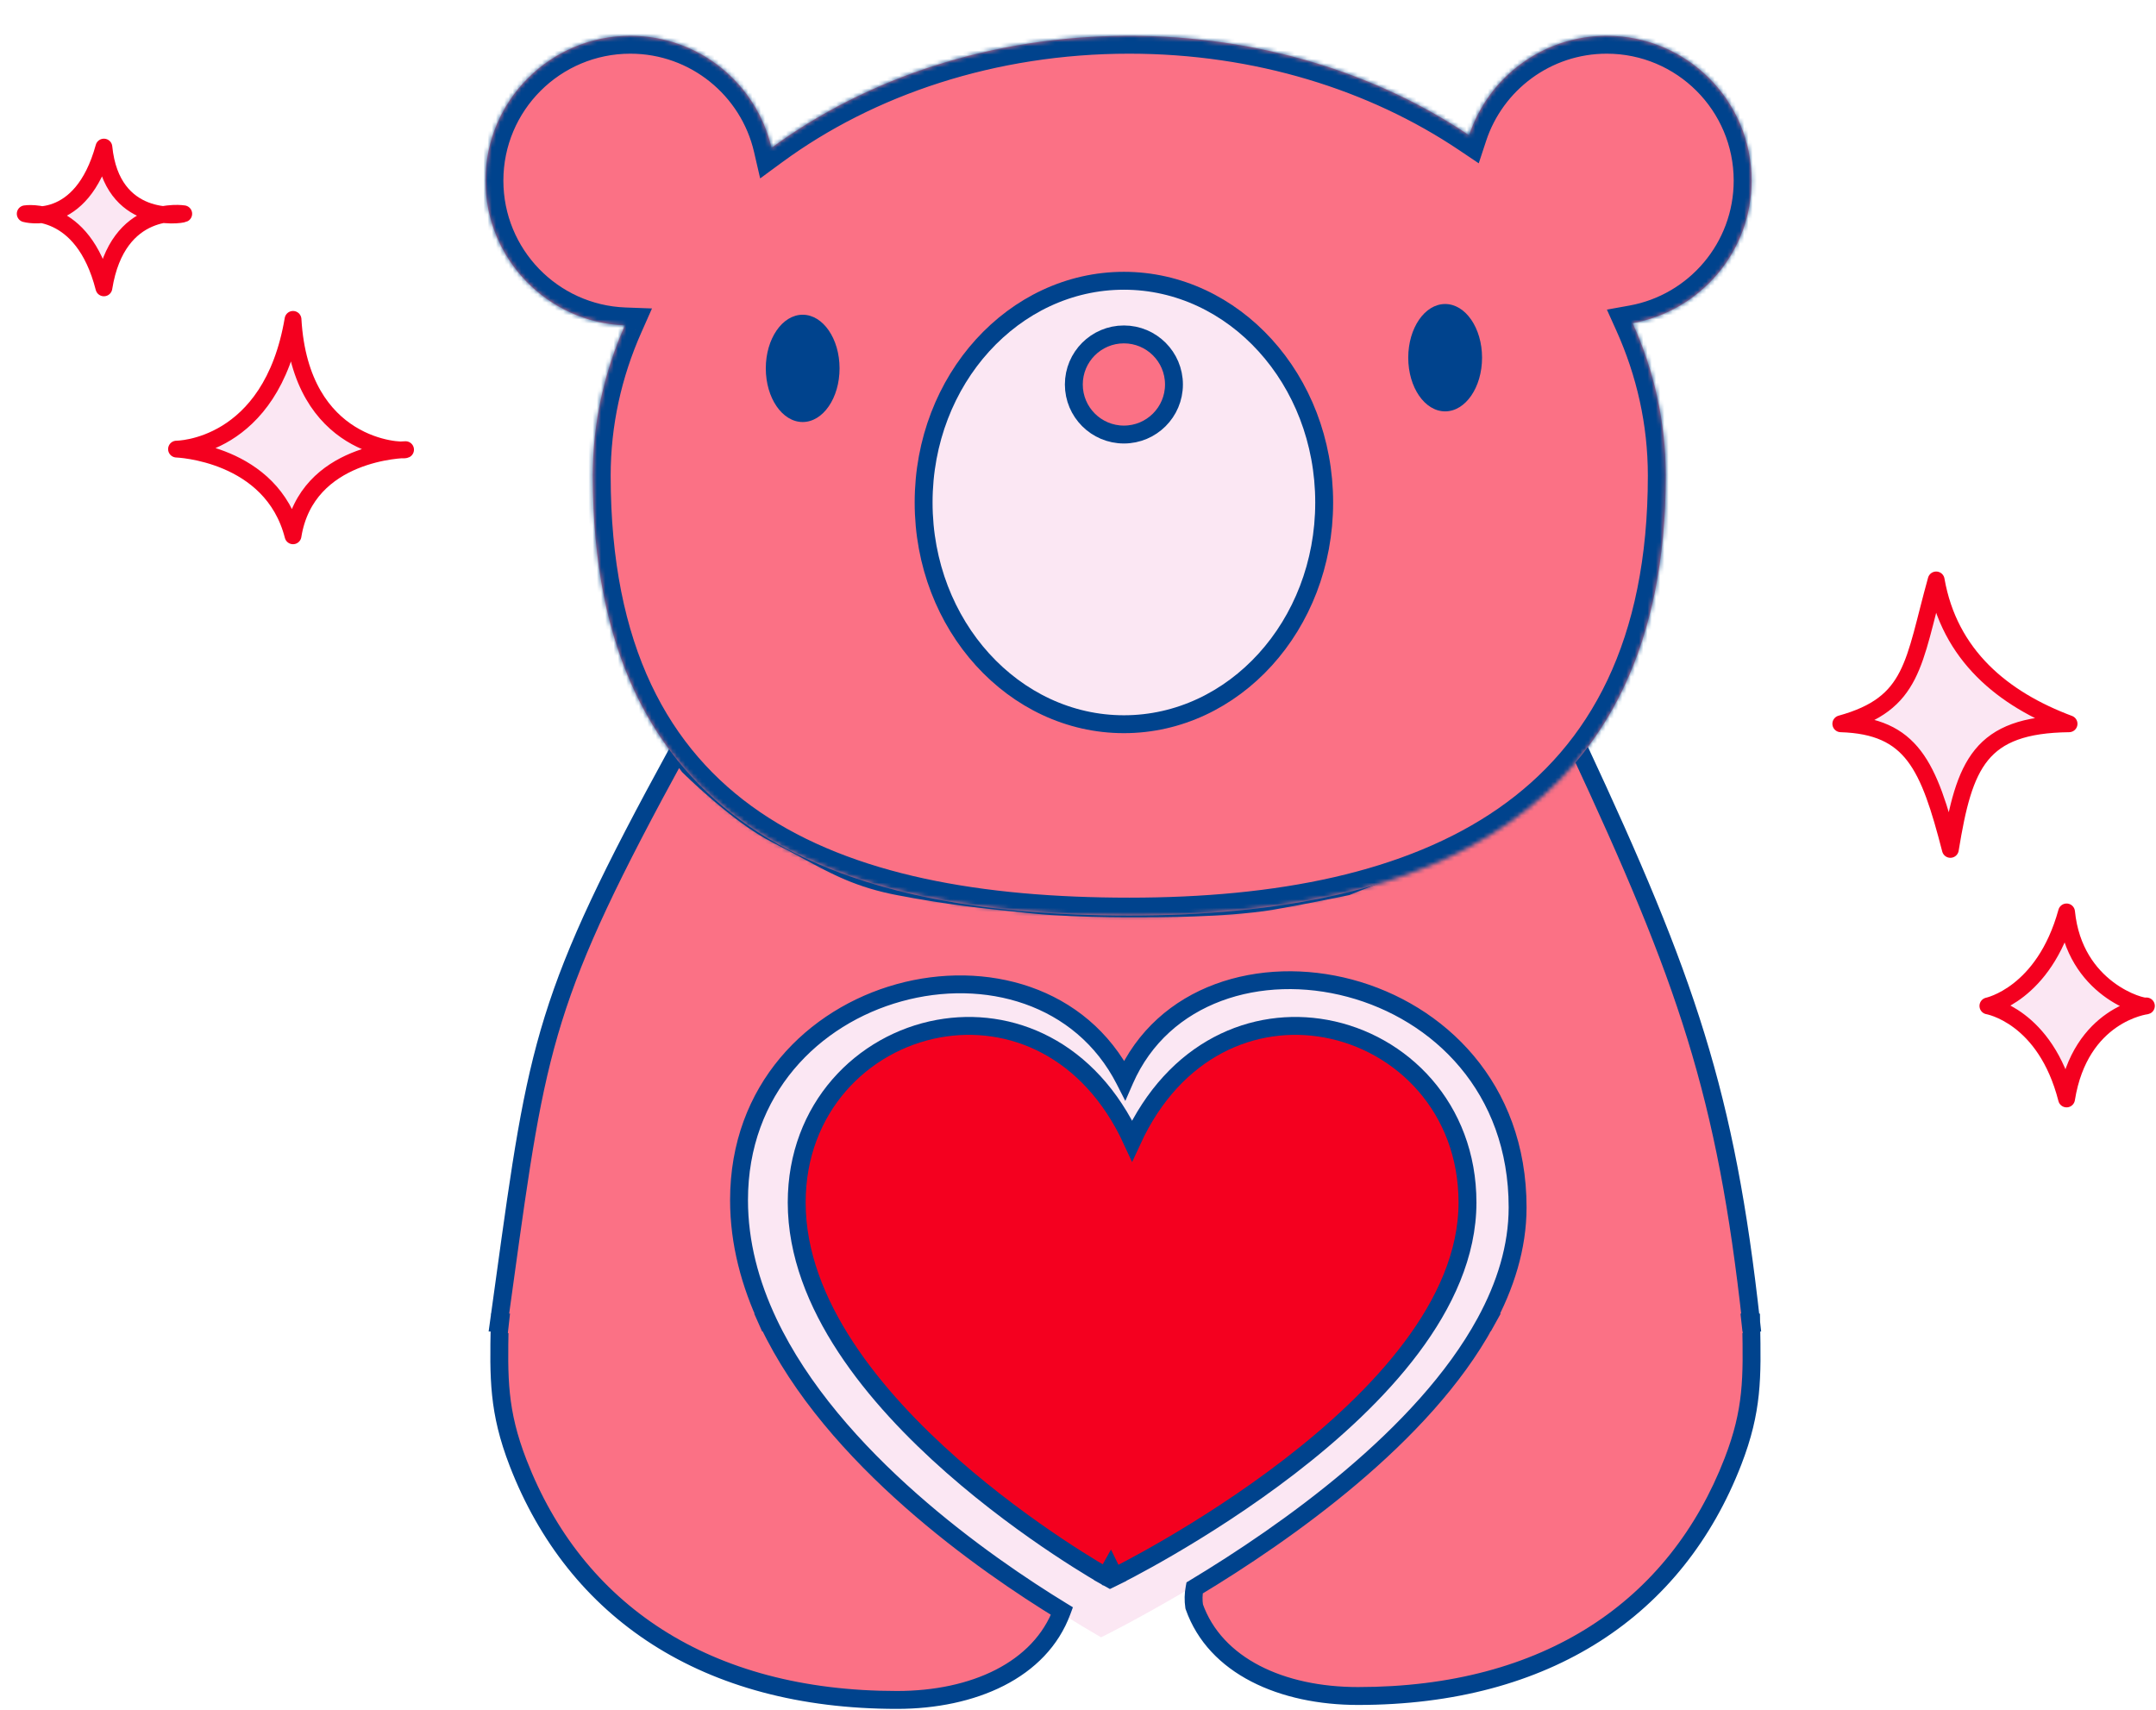
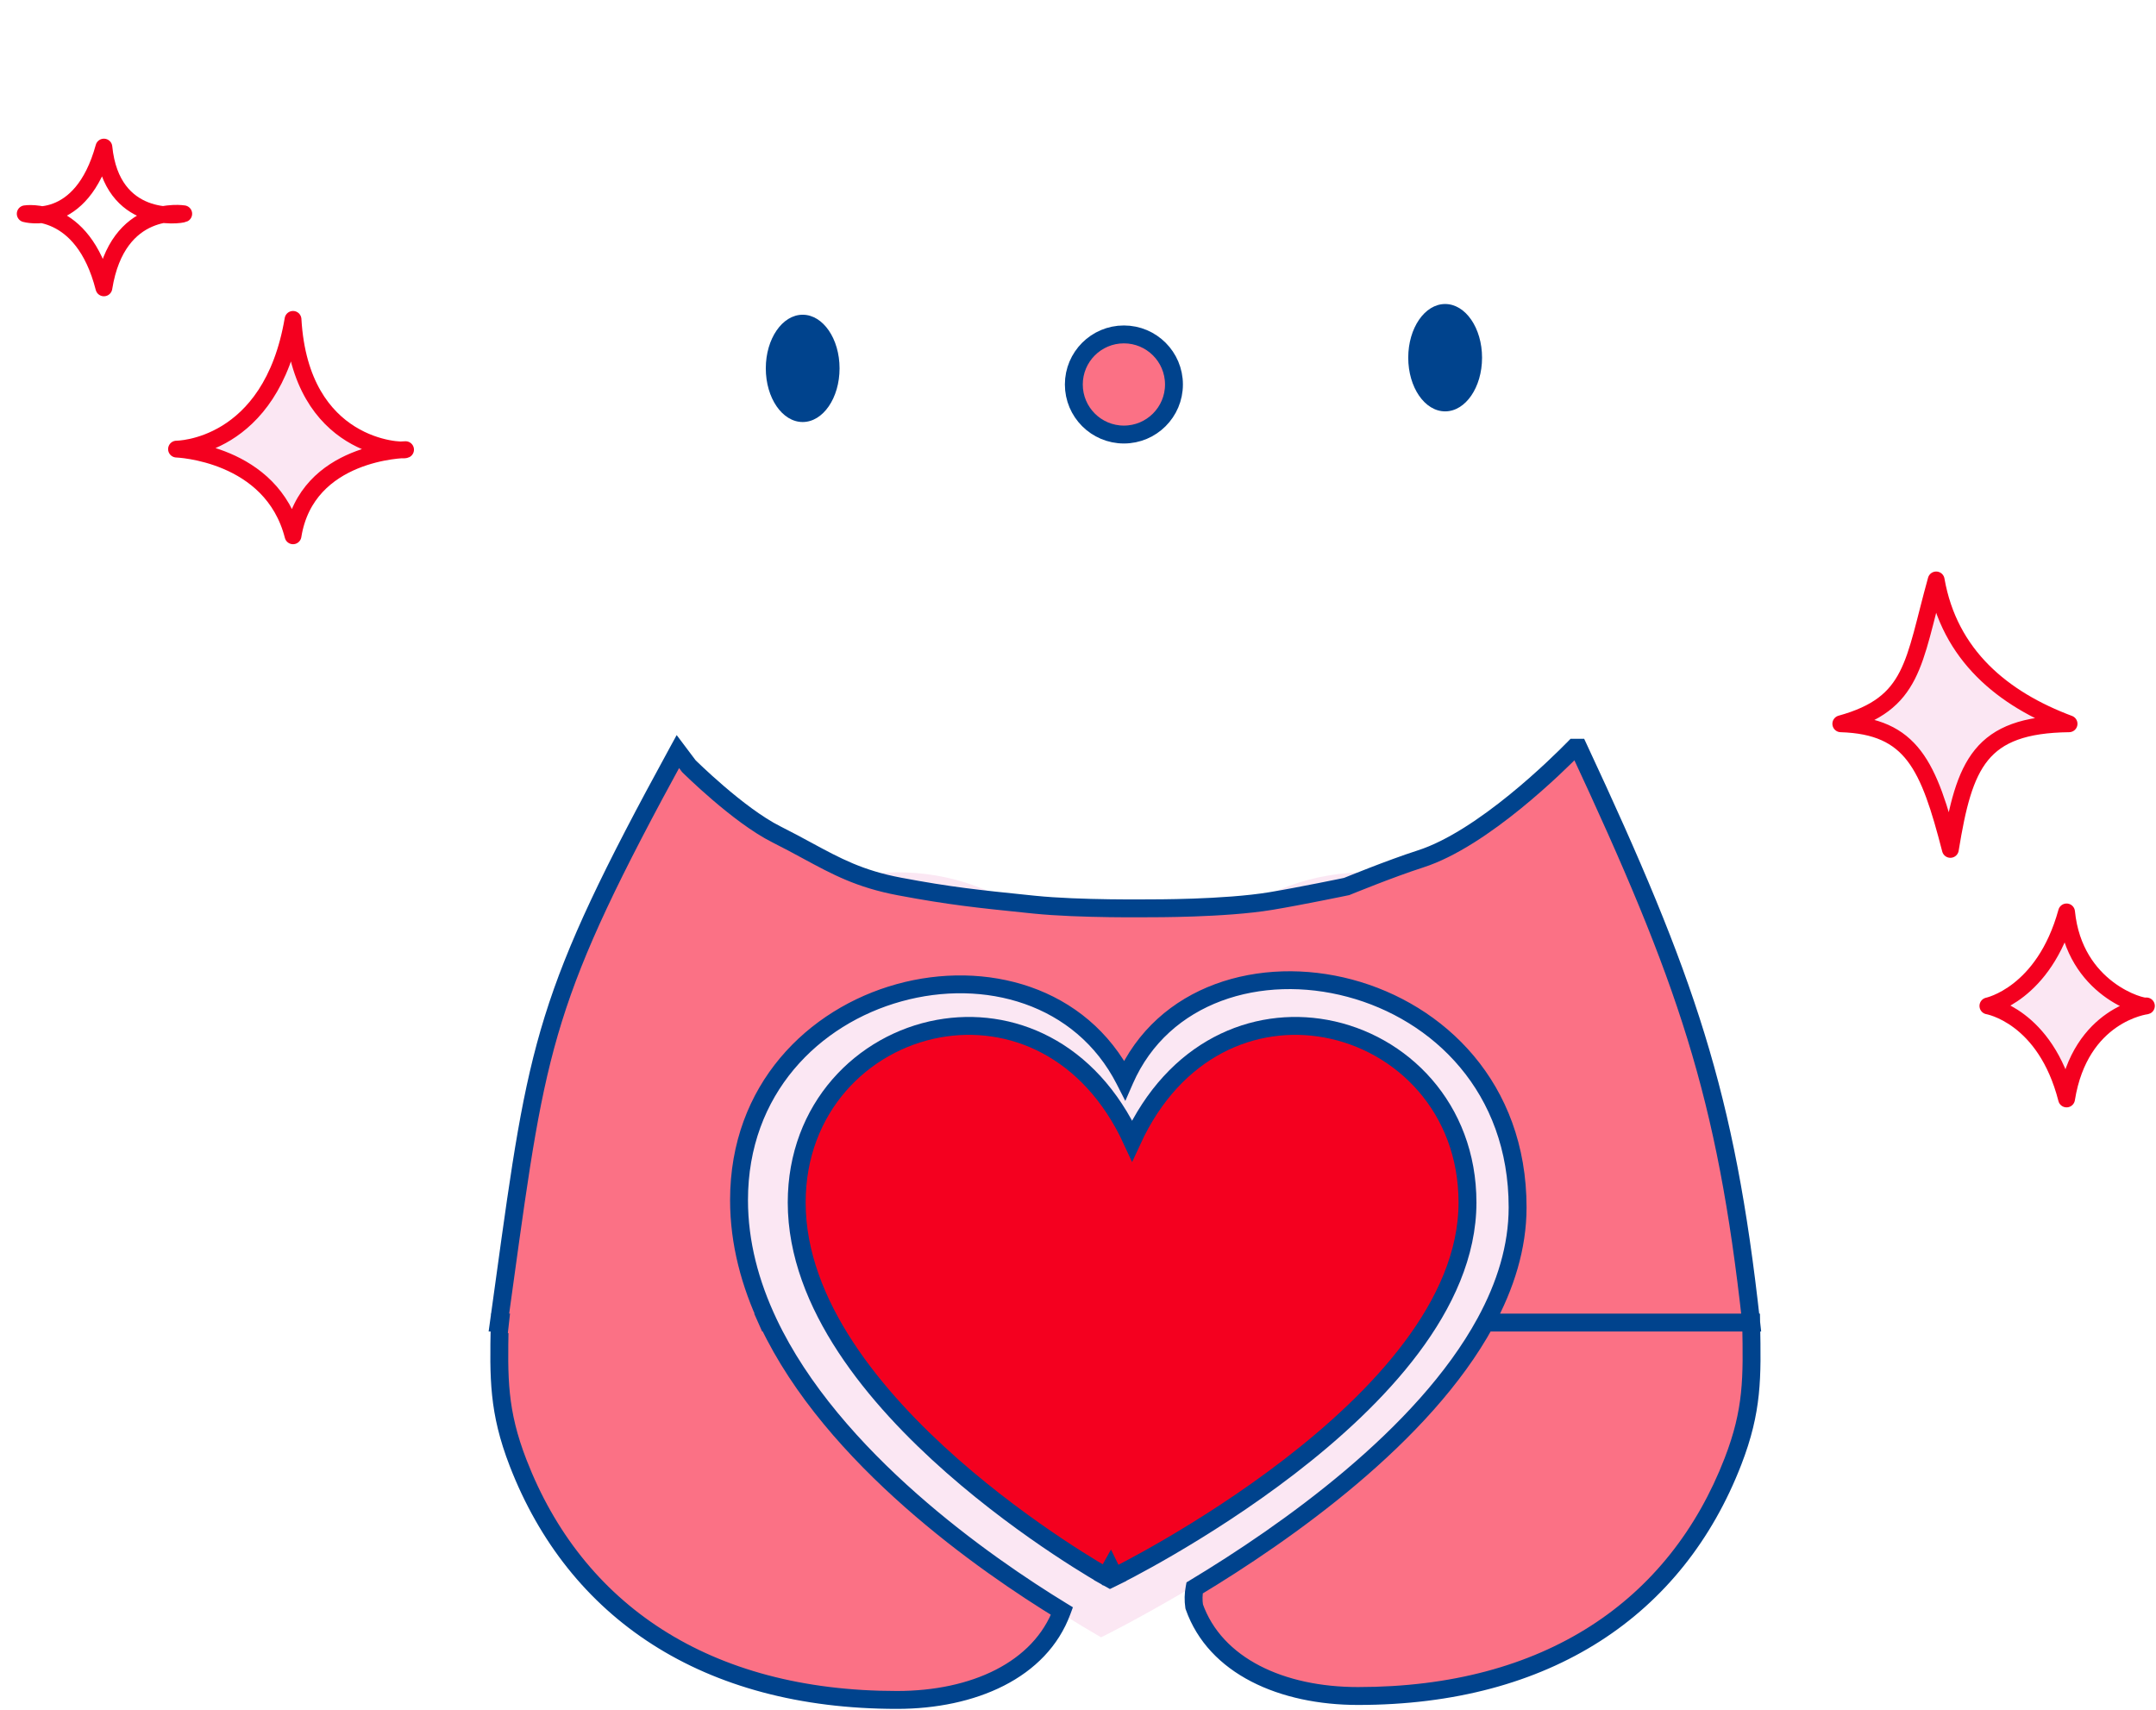
<svg xmlns="http://www.w3.org/2000/svg" width="513" height="407" viewBox="0 0 513 407" fill="none">
  <g filter="url(#filter0_d_724_47)">
    <path d="M149.581 256.223C149.581 194.771 234.674 171.996 260.857 243.135C287.04 171.996 372.133 194.771 372.133 256.223C372.133 322.99 253.485 381.097 253.485 381.097C253.485 381.097 149.581 322.99 149.581 256.223Z" fill="#FBE7F3" />
    <path fill-rule="evenodd" clip-rule="evenodd" d="M366.074 169.418C362.409 173.171 344.363 191.094 329.484 195.871C322.217 198.204 311.919 202.433 311.919 202.433C311.919 202.433 301.089 204.691 293.884 205.89C282.85 207.726 265.291 207.618 265.291 207.618C265.291 207.618 248.34 207.862 237.564 206.754L235.901 206.583C224.265 205.388 217.466 204.69 205.505 202.433C196.022 200.644 190.525 197.667 183.542 193.886C181.305 192.674 178.915 191.38 176.193 190.016C167.123 185.471 155.374 173.779 155.374 173.779L152.774 170.323C120.898 228.604 119.382 239.599 111.499 296.758L111.498 296.758L111.497 296.769C111.082 299.779 110.649 302.916 110.193 306.195H174.309C169.96 296.997 167.329 287.229 167.329 277.059C167.329 224.252 238.315 207.804 259.091 248.491C277.271 206.938 352.585 221.655 352.585 278.79C352.585 288.217 349.699 297.419 344.919 306.195H408.161C402.17 251.746 392.814 224.619 367.065 169.418H366.074ZM344.918 306.196C330.178 333.258 297.425 356.273 275.723 369.351C275.448 370.82 275.407 372.291 275.631 373.766C280.636 387.954 296.5 395.065 314.609 395.065C359.654 395.065 390.326 374.131 403.826 339.247C408.546 327.05 408.401 319.267 408.166 306.642L408.157 306.196H344.918ZM244.169 374.856C226.049 363.791 189.583 338.502 174.309 306.196H110.385L110.377 306.647C110.139 319.404 109.992 327.27 114.761 339.594C128.404 374.846 159.398 396 204.917 396C223.055 396 238.965 388.941 244.169 374.856Z" fill="#fb7185" />
    <path d="M366.074 169.418V167.289H365.177L364.551 167.93L366.074 169.418ZM329.484 195.871L330.135 197.898L329.484 195.871ZM311.919 202.433L312.354 204.517L312.546 204.477L312.728 204.403L311.919 202.433ZM293.884 205.89L293.535 203.79L293.884 205.89ZM265.291 207.618L265.304 205.489L265.282 205.489L265.26 205.489L265.291 207.618ZM237.564 206.754L237.782 204.636L237.782 204.636L237.564 206.754ZM235.901 206.583L236.118 204.465L236.118 204.465L235.901 206.583ZM205.505 202.433L205.11 204.525H205.11L205.505 202.433ZM183.542 193.886L182.528 195.758L182.528 195.758L183.542 193.886ZM176.193 190.016L175.24 191.92L176.193 190.016ZM155.374 173.779L153.672 175.059L153.764 175.181L153.872 175.289L155.374 173.779ZM152.774 170.323L154.476 169.043L152.491 166.404L150.906 169.301L152.774 170.323ZM111.499 296.758L109.389 296.467L109.388 296.476L111.499 296.758ZM111.498 296.758L113.608 297.049L113.609 297.04L111.498 296.758ZM111.497 296.769L109.388 296.478L109.388 296.478L111.497 296.769ZM110.193 306.195L108.085 305.902L107.748 308.324H110.193V306.195ZM174.309 306.195V308.324H177.67L176.233 305.285L174.309 306.195ZM259.091 248.491L257.195 249.46L259.24 253.464L261.042 249.345L259.091 248.491ZM344.919 306.195L343.049 305.177L341.335 308.324H344.919V306.195ZM408.161 306.195V308.324H410.537L410.277 305.962L408.161 306.195ZM367.065 169.418L368.994 168.518L368.421 167.289H367.065V169.418ZM275.723 369.351L274.624 367.528L273.806 368.021L273.63 368.96L275.723 369.351ZM344.918 306.196V304.067H343.653L343.048 305.178L344.918 306.196ZM275.631 373.766L273.526 374.086L273.557 374.284L273.623 374.474L275.631 373.766ZM403.826 339.247L405.812 340.015L403.826 339.247ZM408.166 306.642L406.037 306.681V306.682L408.166 306.642ZM408.157 306.196L410.286 306.157L410.247 304.067H408.157V306.196ZM174.309 306.196L176.234 305.286L175.658 304.067H174.309V306.196ZM244.169 374.856L246.166 375.594L246.773 373.952L245.279 373.039L244.169 374.856ZM110.385 306.196V304.067H108.295L108.256 306.157L110.385 306.196ZM110.377 306.647L112.505 306.686L112.505 306.686L110.377 306.647ZM114.761 339.594L116.747 338.826H116.747L114.761 339.594ZM364.551 167.93C362.748 169.776 357.383 175.132 350.642 180.608C343.85 186.124 335.875 191.583 328.833 193.844L330.135 197.898C337.972 195.382 346.459 189.49 353.326 183.913C360.244 178.294 365.735 172.812 367.597 170.905L364.551 167.93ZM328.833 193.844C325.138 195.03 320.7 196.689 317.208 198.042C315.457 198.72 313.934 199.325 312.849 199.76C312.306 199.978 311.873 200.153 311.574 200.275C311.425 200.335 311.31 200.382 311.231 200.414C311.192 200.43 311.162 200.443 311.142 200.451C311.132 200.455 311.124 200.458 311.119 200.46C311.116 200.461 311.114 200.462 311.113 200.463C311.112 200.463 311.112 200.463 311.111 200.463C311.111 200.464 311.111 200.464 311.111 200.464C311.111 200.464 311.111 200.464 311.919 202.433C312.728 204.403 312.728 204.403 312.728 204.403C312.728 204.403 312.728 204.403 312.728 204.403C312.729 204.402 312.729 204.402 312.729 204.402C312.731 204.402 312.732 204.401 312.735 204.4C312.739 204.398 312.747 204.395 312.756 204.391C312.775 204.383 312.804 204.371 312.842 204.356C312.918 204.325 313.031 204.279 313.177 204.219C313.471 204.1 313.898 203.927 314.435 203.712C315.507 203.281 317.014 202.683 318.745 202.012C322.219 200.667 326.563 199.045 330.135 197.898L328.833 193.844ZM311.919 202.433C311.485 200.349 311.485 200.349 311.485 200.349C311.485 200.349 311.485 200.349 311.484 200.349C311.484 200.349 311.484 200.349 311.483 200.349C311.482 200.35 311.48 200.35 311.477 200.35C311.472 200.352 311.465 200.353 311.454 200.355C311.434 200.36 311.404 200.366 311.363 200.374C311.283 200.391 311.164 200.416 311.009 200.447C310.7 200.511 310.251 200.604 309.688 200.719C308.564 200.948 306.989 201.267 305.19 201.623C301.587 202.337 297.104 203.196 293.535 203.79L294.234 207.99C297.87 207.385 302.404 206.515 306.017 205.8C307.826 205.442 309.409 205.122 310.541 204.891C311.106 204.775 311.559 204.682 311.87 204.618C312.026 204.585 312.147 204.56 312.229 204.543C312.269 204.535 312.301 204.528 312.322 204.524C312.332 204.522 312.34 204.52 312.345 204.519C312.348 204.519 312.35 204.518 312.352 204.518C312.352 204.518 312.353 204.518 312.353 204.518C312.353 204.517 312.353 204.517 312.354 204.517C312.354 204.517 312.354 204.517 311.919 202.433ZM293.535 203.79C288.161 204.684 281.127 205.113 275.375 205.315C272.512 205.415 269.991 205.459 268.185 205.477C267.283 205.487 266.56 205.489 266.064 205.49C265.816 205.49 265.625 205.49 265.496 205.49C265.432 205.49 265.383 205.489 265.351 205.489C265.335 205.489 265.323 205.489 265.315 205.489C265.311 205.489 265.308 205.489 265.306 205.489C265.306 205.489 265.305 205.489 265.304 205.489C265.304 205.489 265.304 205.489 265.304 205.489C265.304 205.489 265.304 205.489 265.291 207.618C265.278 209.747 265.278 209.747 265.278 209.747C265.278 209.747 265.279 209.747 265.279 209.747C265.28 209.747 265.281 209.747 265.282 209.747C265.284 209.747 265.288 209.747 265.292 209.747C265.302 209.747 265.315 209.747 265.332 209.747C265.367 209.747 265.418 209.748 265.485 209.748C265.619 209.748 265.816 209.748 266.07 209.748C266.577 209.747 267.312 209.745 268.229 209.735C270.061 209.716 272.619 209.672 275.525 209.57C281.31 209.367 288.574 208.932 294.234 207.99L293.535 203.79ZM265.291 207.618C265.26 205.489 265.26 205.489 265.26 205.489C265.26 205.489 265.26 205.489 265.26 205.489C265.259 205.489 265.259 205.489 265.258 205.489C265.256 205.489 265.253 205.489 265.249 205.489C265.241 205.489 265.23 205.49 265.214 205.49C265.182 205.49 265.135 205.491 265.072 205.492C264.947 205.493 264.762 205.495 264.522 205.497C264.041 205.502 263.341 205.507 262.467 205.51C260.719 205.515 258.276 205.511 255.498 205.473C249.925 205.396 243.071 205.18 237.782 204.636L237.346 208.872C242.833 209.436 249.843 209.653 255.439 209.731C258.246 209.769 260.714 209.774 262.481 209.768C263.364 209.765 264.073 209.76 264.561 209.755C264.806 209.753 264.995 209.751 265.124 209.749C265.188 209.749 265.237 209.748 265.27 209.748C265.287 209.747 265.3 209.747 265.308 209.747C265.312 209.747 265.316 209.747 265.318 209.747C265.319 209.747 265.32 209.747 265.321 209.747C265.321 209.747 265.321 209.747 265.321 209.747C265.322 209.747 265.322 209.747 265.291 207.618ZM237.782 204.636L236.118 204.465L235.683 208.701L237.346 208.872L237.782 204.636ZM236.118 204.465C224.493 203.271 217.768 202.58 205.9 200.341L205.11 204.525C217.164 206.8 224.038 207.505 235.683 208.701L236.118 204.465ZM205.9 200.341C196.763 198.617 191.512 195.781 184.555 192.013L182.528 195.758C189.539 199.554 195.281 202.671 205.11 204.525L205.9 200.341ZM184.555 192.013C182.32 190.803 179.903 189.494 177.147 188.113L175.24 191.92C177.927 193.267 180.289 194.545 182.528 195.758L184.555 192.013ZM177.147 188.113C172.859 185.964 167.82 182.051 163.768 178.577C161.762 176.857 160.034 175.276 158.808 174.125C158.196 173.55 157.71 173.083 157.378 172.762C157.212 172.601 157.085 172.477 157 172.393C156.957 172.352 156.926 172.32 156.905 172.299C156.894 172.289 156.886 172.281 156.882 172.276C156.879 172.274 156.877 172.272 156.876 172.271C156.876 172.271 156.875 172.27 156.875 172.27C156.875 172.27 156.875 172.27 156.875 172.27C156.875 172.27 156.875 172.27 155.374 173.779C153.872 175.289 153.872 175.289 153.872 175.289C153.872 175.289 153.873 175.289 153.873 175.29C153.873 175.29 153.874 175.291 153.875 175.292C153.877 175.294 153.879 175.296 153.883 175.299C153.889 175.306 153.898 175.315 153.91 175.327C153.934 175.351 153.97 175.385 154.015 175.43C154.107 175.52 154.241 175.652 154.414 175.819C154.761 176.155 155.263 176.637 155.894 177.229C157.155 178.413 158.931 180.039 160.996 181.809C165.087 185.317 170.457 189.523 175.24 191.92L177.147 188.113ZM157.075 172.5L154.476 169.043L151.073 171.602L153.672 175.059L157.075 172.5ZM150.906 169.301C134.961 198.454 126.523 215.932 121.106 233.328C115.694 250.709 113.324 267.937 109.39 296.467L113.608 297.048C117.556 268.419 119.886 251.571 125.172 234.594C130.453 217.633 138.711 200.473 154.642 171.344L150.906 169.301ZM109.388 296.476L109.388 296.477L113.609 297.04L113.609 297.039L109.388 296.476ZM109.389 296.467L109.388 296.478L113.606 297.06L113.608 297.049L109.389 296.467ZM109.388 296.478C108.973 299.488 108.54 302.624 108.085 305.902L112.302 306.488C112.758 303.208 113.191 300.069 113.606 297.06L109.388 296.478ZM110.193 308.324H174.309V304.066H110.193V308.324ZM176.233 305.285C171.991 296.312 169.458 286.855 169.458 277.059H165.2C165.2 287.603 167.928 297.681 172.384 307.105L176.233 305.285ZM169.458 277.059C169.458 251.775 186.4 235.185 205.986 229.767C225.642 224.33 247.389 230.257 257.195 249.46L260.987 247.523C250.017 226.039 225.883 219.846 204.851 225.663C183.751 231.499 165.2 249.536 165.2 277.059H169.458ZM261.042 249.345C269.578 229.834 291.666 223.239 312.107 228.69C332.426 234.108 350.456 251.335 350.456 278.79H354.714C354.714 249.111 335.086 230.411 313.204 224.576C291.442 218.773 266.784 225.596 257.141 247.638L261.042 249.345ZM350.456 278.79C350.456 287.775 347.706 296.628 343.049 305.177L346.788 307.214C351.693 298.21 354.714 288.659 354.714 278.79H350.456ZM344.919 308.324H408.161V304.066H344.919V308.324ZM410.277 305.962C404.254 251.214 394.808 223.857 368.994 168.518L365.135 170.318C390.82 225.38 400.087 252.277 406.045 306.428L410.277 305.962ZM367.065 167.289H366.074V171.547H367.065V167.289ZM276.822 371.175C287.732 364.6 301.447 355.512 314.305 344.643C327.145 333.791 339.239 321.073 346.788 307.215L343.048 305.178C335.857 318.381 324.204 330.701 311.557 341.391C298.928 352.066 285.416 361.024 274.624 367.528L276.822 371.175ZM277.736 373.446C277.55 372.223 277.582 370.993 277.816 369.743L273.63 368.96C273.314 370.647 273.264 372.36 273.526 374.086L277.736 373.446ZM314.609 392.936C296.879 392.936 282.2 385.987 277.639 373.058L273.623 374.474C279.072 389.92 296.122 397.194 314.609 397.194V392.936ZM401.841 338.478C388.696 372.444 358.885 392.936 314.609 392.936V397.194C360.424 397.194 391.956 375.817 405.812 340.015L401.841 338.478ZM406.037 306.682C406.272 319.276 406.4 326.698 401.841 338.478L405.812 340.015C410.693 327.403 410.53 319.258 410.294 306.602L406.037 306.682ZM406.029 306.236L406.037 306.681L410.294 306.602L410.286 306.157L406.029 306.236ZM344.918 308.325H408.157V304.067H344.918V308.325ZM172.384 307.106C180.195 323.626 193.365 338.249 206.762 350.087C220.177 361.94 233.935 371.101 243.059 376.673L245.279 373.039C236.283 367.546 222.748 358.53 209.582 346.896C196.397 335.246 183.697 321.072 176.234 305.286L172.384 307.106ZM110.385 308.325H174.309V304.067H110.385V308.325ZM112.505 306.686L112.514 306.236L108.256 306.157L108.248 306.607L112.505 306.686ZM116.747 338.826C112.138 326.917 112.268 319.413 112.505 306.686L108.248 306.607C108.009 319.395 107.845 327.623 112.776 340.363L116.747 338.826ZM204.917 393.871C160.167 393.871 130.034 373.159 116.747 338.826L112.776 340.363C126.774 376.532 158.629 398.129 204.917 398.129V393.871ZM242.172 374.118C237.423 386.971 222.678 393.871 204.917 393.871V398.129C223.432 398.129 240.507 390.911 246.166 375.594L242.172 374.118Z" fill="#00438D" />
    <mask id="path-4-inside-1_724_47" fill="white">
      <path fill-rule="evenodd" clip-rule="evenodd" d="M175.048 26.677C197.636 10.088 227.472 0 260.182 0C290.871 0 319.031 8.88 341.048 23.678C345.576 9.927 358.525 5.34058e-05 373.792 5.34058e-05C392.827 5.34058e-05 408.258 15.431 408.258 34.466C408.258 51.398 396.048 65.479 379.953 68.383C385.05 79.689 387.834 91.915 387.834 104.674C387.834 185.559 330.682 209.349 260.182 209.349C189.682 209.349 132.53 187.938 132.53 104.674C132.53 92.113 135.229 80.068 140.176 68.908C121.739 68.23 107 53.069 107 34.466C107 15.431 122.431 5.34058e-05 141.466 5.34058e-05C157.822 5.34058e-05 171.518 11.394 175.048 26.677Z" />
    </mask>
-     <path fill-rule="evenodd" clip-rule="evenodd" d="M175.048 26.677C197.636 10.088 227.472 0 260.182 0C290.871 0 319.031 8.88 341.048 23.678C345.576 9.927 358.525 5.34058e-05 373.792 5.34058e-05C392.827 5.34058e-05 408.258 15.431 408.258 34.466C408.258 51.398 396.048 65.479 379.953 68.383C385.05 79.689 387.834 91.915 387.834 104.674C387.834 185.559 330.682 209.349 260.182 209.349C189.682 209.349 132.53 187.938 132.53 104.674C132.53 92.113 135.229 80.068 140.176 68.908C121.739 68.23 107 53.069 107 34.466C107 15.431 122.431 5.34058e-05 141.466 5.34058e-05C157.822 5.34058e-05 171.518 11.394 175.048 26.677Z" fill="#fb7185" />
-     <path d="M175.048 26.677L170.899 27.636L172.355 33.938L177.569 30.109L175.048 26.677ZM341.048 23.678L338.673 27.212L343.336 30.346L345.093 25.01L341.048 23.678ZM379.953 68.383L379.197 64.192L373.83 65.161L376.071 70.133L379.953 68.383ZM132.53 104.674H136.788H132.53ZM140.176 68.908L144.069 70.634L146.618 64.884L140.333 64.653L140.176 68.908ZM260.182 -4.258C226.609 -4.258 195.881 6.094 172.528 23.245L177.569 30.109C199.391 14.082 228.335 4.258 260.182 4.258V-4.258ZM343.423 20.145C320.676 4.856 291.683 -4.258 260.182 -4.258V4.258C290.059 4.258 317.386 12.905 338.673 27.212L343.423 20.145ZM373.792 -4.258C356.632 -4.258 342.089 6.901 337.004 22.347L345.093 25.01C349.063 12.953 360.418 4.258 373.792 4.258V-4.258ZM412.516 34.466C412.516 13.079 395.179 -4.258 373.792 -4.258V4.258C390.476 4.258 404 17.783 404 34.466H412.516ZM380.709 72.573C398.796 69.31 412.516 53.495 412.516 34.466H404C404 49.302 393.301 61.648 379.197 64.192L380.709 72.573ZM392.092 104.674C392.092 91.285 389.168 78.465 383.835 66.633L376.071 70.133C380.931 80.914 383.576 92.545 383.576 104.674H392.092ZM260.182 213.607C295.774 213.607 328.726 207.627 352.876 190.84C377.316 173.851 392.092 146.256 392.092 104.674H383.576C383.576 143.977 369.776 168.72 348.015 183.847C325.964 199.175 295.091 205.091 260.182 205.091V213.607ZM128.272 104.674C128.272 147.406 143.023 175.04 167.519 191.753C191.69 208.244 224.658 213.607 260.182 213.607V205.091C225.206 205.091 194.349 199.748 172.319 184.718C150.614 169.91 136.788 145.206 136.788 104.674H128.272ZM136.284 67.183C131.106 78.862 128.272 91.493 128.272 104.674H136.788C136.788 92.733 139.352 81.274 144.069 70.634L136.284 67.183ZM140.333 64.653C124.176 64.059 111.258 50.77 111.258 34.466H102.742C102.742 55.368 119.302 72.401 140.02 73.163L140.333 64.653ZM111.258 34.466C111.258 17.783 124.783 4.258 141.466 4.258V-4.258C120.079 -4.258 102.742 13.079 102.742 34.466H111.258ZM141.466 4.258C155.796 4.258 167.805 14.241 170.899 27.636L179.197 25.719C175.23 8.547 159.849 -4.258 141.466 -4.258V4.258Z" fill="#00438D" mask="url(#path-4-inside-1_724_47)" />
-     <path d="M306.56 111.056C306.56 140.396 285.034 163.818 258.905 163.818C232.777 163.818 211.25 140.396 211.25 111.056C211.25 81.717 232.777 58.295 258.905 58.295C285.034 58.295 306.56 81.717 306.56 111.056Z" fill="#FBE7F3" stroke="#00438D" stroke-width="4.258" />
    <ellipse cx="335.343" cy="76.6" rx="8.782" ry="12.774" fill="#00438D" />
    <ellipse cx="182.474" cy="79.143" rx="8.776" ry="12.765" fill="#00438D" />
    <circle cx="258.905" cy="82.974" r="11.913" fill="#fb7185" stroke="#00438D" stroke-width="4.258" />
    <path d="M112.323 308.71L112.855 303.919H170.871L173 308.71H112.323Z" fill="#fb7185" />
    <path d="M255.71 364.802C254.671 366.661 254.67 366.66 254.669 366.66L254.666 366.658L254.654 366.651L254.611 366.627C254.574 366.606 254.52 366.575 254.449 366.535C254.306 366.454 254.098 366.334 253.827 366.177C253.285 365.862 252.495 365.397 251.492 364.79C249.485 363.576 246.626 361.793 243.197 359.508C236.344 354.942 227.196 348.358 218.038 340.294C208.889 332.238 199.674 322.656 192.733 312.085C185.797 301.52 181.051 289.841 181.051 277.635C181.051 255.087 196.708 239.565 214.782 236.264C231.801 233.156 250.719 240.883 260.856 262.919C270.994 240.883 289.912 233.156 306.931 236.264C325.004 239.565 340.661 255.087 340.661 277.635C340.661 289.921 335.209 301.638 327.295 312.194C319.372 322.762 308.857 332.335 298.421 340.382C287.975 348.437 277.541 355.014 269.724 359.575C265.814 361.857 262.553 363.638 260.266 364.85C259.122 365.456 258.222 365.92 257.605 366.233C257.297 366.39 257.06 366.509 256.898 366.59C256.818 366.63 256.756 366.661 256.714 366.682L256.665 366.705L256.652 366.712L256.649 366.714C256.647 366.714 256.647 366.715 255.71 364.802ZM255.71 364.802L256.647 366.715L255.645 367.205L254.671 366.661L255.71 364.802Z" fill="#F4001F" stroke="#00438D" stroke-width="4.258" />
-     <path d="M345.984 308.71L348.645 303.919H405.597L406.129 308.71H345.984Z" fill="#fb7185" />
  </g>
  <g filter="url(#filter1_d_724_47)">
    <path d="M488.316 168.234C472.61 162.366 459.826 151.932 456.694 134C451.203 153.745 451.435 163.428 434 168.234C450.958 168.758 454.916 178.181 460.072 198.123C463.378 177.776 467.118 168.486 488.316 168.234Z" fill="#FBE7F3" />
    <path d="M488.316 168.234C472.61 162.366 459.826 151.932 456.694 134C451.203 153.745 451.435 163.428 434 168.234C450.958 168.758 454.916 178.181 460.072 198.123C463.378 177.776 467.118 168.486 488.316 168.234Z" stroke="#F4001F" stroke-width="4" stroke-linejoin="round" />
  </g>
  <g filter="url(#filter2_d_724_47)">
    <path d="M506.523 235.397C504.475 235.402 489.495 230.667 487.721 213C482.319 232.645 469 235.368 469 235.368C469 235.368 482.65 237.668 487.721 257.509C490.758 238.597 504.7 235.697 506.523 235.397C506.616 235.397 506.682 235.387 506.719 235.368C506.719 235.368 506.651 235.376 506.523 235.397Z" fill="#FBE7F3" />
    <path d="M487.721 213C489.576 231.47 505.864 235.806 506.719 235.368C506.719 235.368 490.972 237.265 487.721 257.509C482.65 237.668 469 235.368 469 235.368C469 235.368 482.319 232.645 487.721 213Z" stroke="#F4001F" stroke-width="4" stroke-linejoin="round" />
  </g>
  <g filter="url(#filter3_d_724_47)">
-     <path d="M34.838 47.055C29.621 46.461 21.958 43.323 20.721 31C17.218 43.738 10.387 46.628 6.016 47.086C3.65 46.6 2 46.867 2 46.867C2 46.867 3.646 47.334 6.016 47.086C10.455 47.997 17.413 51.558 20.721 64.5C22.791 51.611 29.927 47.986 34.838 47.055C37.441 47.35 39.435 47.013 39.719 46.867C39.719 46.867 37.641 46.523 34.838 47.055Z" fill="#FBE7F3" />
    <path d="M20.721 31C22.576 49.471 38.864 47.306 39.719 46.867C39.719 46.867 23.972 44.256 20.721 64.5C15.65 44.659 2 46.867 2 46.867C2 46.867 15.319 50.645 20.721 31Z" stroke="#F4001F" stroke-width="4" stroke-linejoin="round" />
  </g>
  <g filter="url(#filter4_d_724_47)">
    <path d="M91.293 103.065C86.243 102.879 67.289 99.214 65.721 72C60.5 102.868 38 102.868 38 102.868C38 102.868 60.65 103.659 65.721 123.5C68.528 106.023 86.447 103.443 91.293 103.065C91.971 103.09 92.399 103.052 92.5 103C92.5 103 92.061 103.005 91.293 103.065Z" fill="#FBE7F3" />
    <path d="M65.721 72C67.5 102.868 91.645 103.439 92.5 103C92.5 103 68.972 103.256 65.721 123.5C60.65 103.659 38 102.868 38 102.868C38 102.868 60.5 102.868 65.721 72Z" stroke="#F4001F" stroke-width="4" stroke-linejoin="round" />
  </g>
  <defs>
    <filter id="filter0_d_724_47" x="107" y="0" width="312.053" height="406.645" filterUnits="userSpaceOnUse" color-interpolation-filters="sRGB">
      <feFlood flood-opacity="0" result="BackgroundImageFix" />
      <feColorMatrix in="SourceAlpha" type="matrix" values="0 0 0 0 0 0 0 0 0 0 0 0 0 0 0 0 0 0 127 0" result="hardAlpha" />
      <feOffset dx="8.516" dy="8.516" />
      <feComposite in2="hardAlpha" operator="out" />
      <feColorMatrix type="matrix" values="0 0 0 0 0.957 0 0 0 0 0 0 0 0 0 0.122 0 0 0 1 0" />
      <feBlend mode="normal" in2="BackgroundImageFix" result="effect1_dropShadow_724_47" />
      <feBlend mode="normal" in="SourceGraphic" in2="effect1_dropShadow_724_47" result="shape" />
    </filter>
    <filter id="filter1_d_724_47" x="432" y="132" width="62.316" height="72.123" filterUnits="userSpaceOnUse" color-interpolation-filters="sRGB">
      <feFlood flood-opacity="0" result="BackgroundImageFix" />
      <feColorMatrix in="SourceAlpha" type="matrix" values="0 0 0 0 0 0 0 0 0 0 0 0 0 0 0 0 0 0 127 0" result="hardAlpha" />
      <feOffset dx="4" dy="4" />
      <feComposite in2="hardAlpha" operator="out" />
      <feColorMatrix type="matrix" values="0 0 0 0 0.957 0 0 0 0 0 0 0 0 0 0.122 0 0 0 1 0" />
      <feBlend mode="normal" in2="BackgroundImageFix" result="effect1_dropShadow_724_47" />
      <feBlend mode="normal" in="SourceGraphic" in2="effect1_dropShadow_724_47" result="shape" />
    </filter>
    <filter id="filter2_d_724_47" x="467" y="211" width="45.719" height="52.509" filterUnits="userSpaceOnUse" color-interpolation-filters="sRGB">
      <feFlood flood-opacity="0" result="BackgroundImageFix" />
      <feColorMatrix in="SourceAlpha" type="matrix" values="0 0 0 0 0 0 0 0 0 0 0 0 0 0 0 0 0 0 127 0" result="hardAlpha" />
      <feOffset dx="4" dy="4" />
      <feComposite in2="hardAlpha" operator="out" />
      <feColorMatrix type="matrix" values="0 0 0 0 0.957 0 0 0 0 0 0 0 0 0 0.122 0 0 0 1 0" />
      <feBlend mode="normal" in2="BackgroundImageFix" result="effect1_dropShadow_724_47" />
      <feBlend mode="normal" in="SourceGraphic" in2="effect1_dropShadow_724_47" result="shape" />
    </filter>
    <filter id="filter3_d_724_47" x="-0" y="29" width="45.719" height="41.5" filterUnits="userSpaceOnUse" color-interpolation-filters="sRGB">
      <feFlood flood-opacity="0" result="BackgroundImageFix" />
      <feColorMatrix in="SourceAlpha" type="matrix" values="0 0 0 0 0 0 0 0 0 0 0 0 0 0 0 0 0 0 127 0" result="hardAlpha" />
      <feOffset dx="4" dy="4" />
      <feComposite in2="hardAlpha" operator="out" />
      <feColorMatrix type="matrix" values="0 0 0 0 0.957 0 0 0 0 0 0 0 0 0 0.122 0 0 0 1 0" />
      <feBlend mode="normal" in2="BackgroundImageFix" result="effect1_dropShadow_724_47" />
      <feBlend mode="normal" in="SourceGraphic" in2="effect1_dropShadow_724_47" result="shape" />
    </filter>
    <filter id="filter4_d_724_47" x="36" y="70" width="62.5" height="59.5" filterUnits="userSpaceOnUse" color-interpolation-filters="sRGB">
      <feFlood flood-opacity="0" result="BackgroundImageFix" />
      <feColorMatrix in="SourceAlpha" type="matrix" values="0 0 0 0 0 0 0 0 0 0 0 0 0 0 0 0 0 0 127 0" result="hardAlpha" />
      <feOffset dx="4" dy="4" />
      <feComposite in2="hardAlpha" operator="out" />
      <feColorMatrix type="matrix" values="0 0 0 0 0.957 0 0 0 0 0 0 0 0 0 0.122 0 0 0 1 0" />
      <feBlend mode="normal" in2="BackgroundImageFix" result="effect1_dropShadow_724_47" />
      <feBlend mode="normal" in="SourceGraphic" in2="effect1_dropShadow_724_47" result="shape" />
    </filter>
  </defs>
</svg>